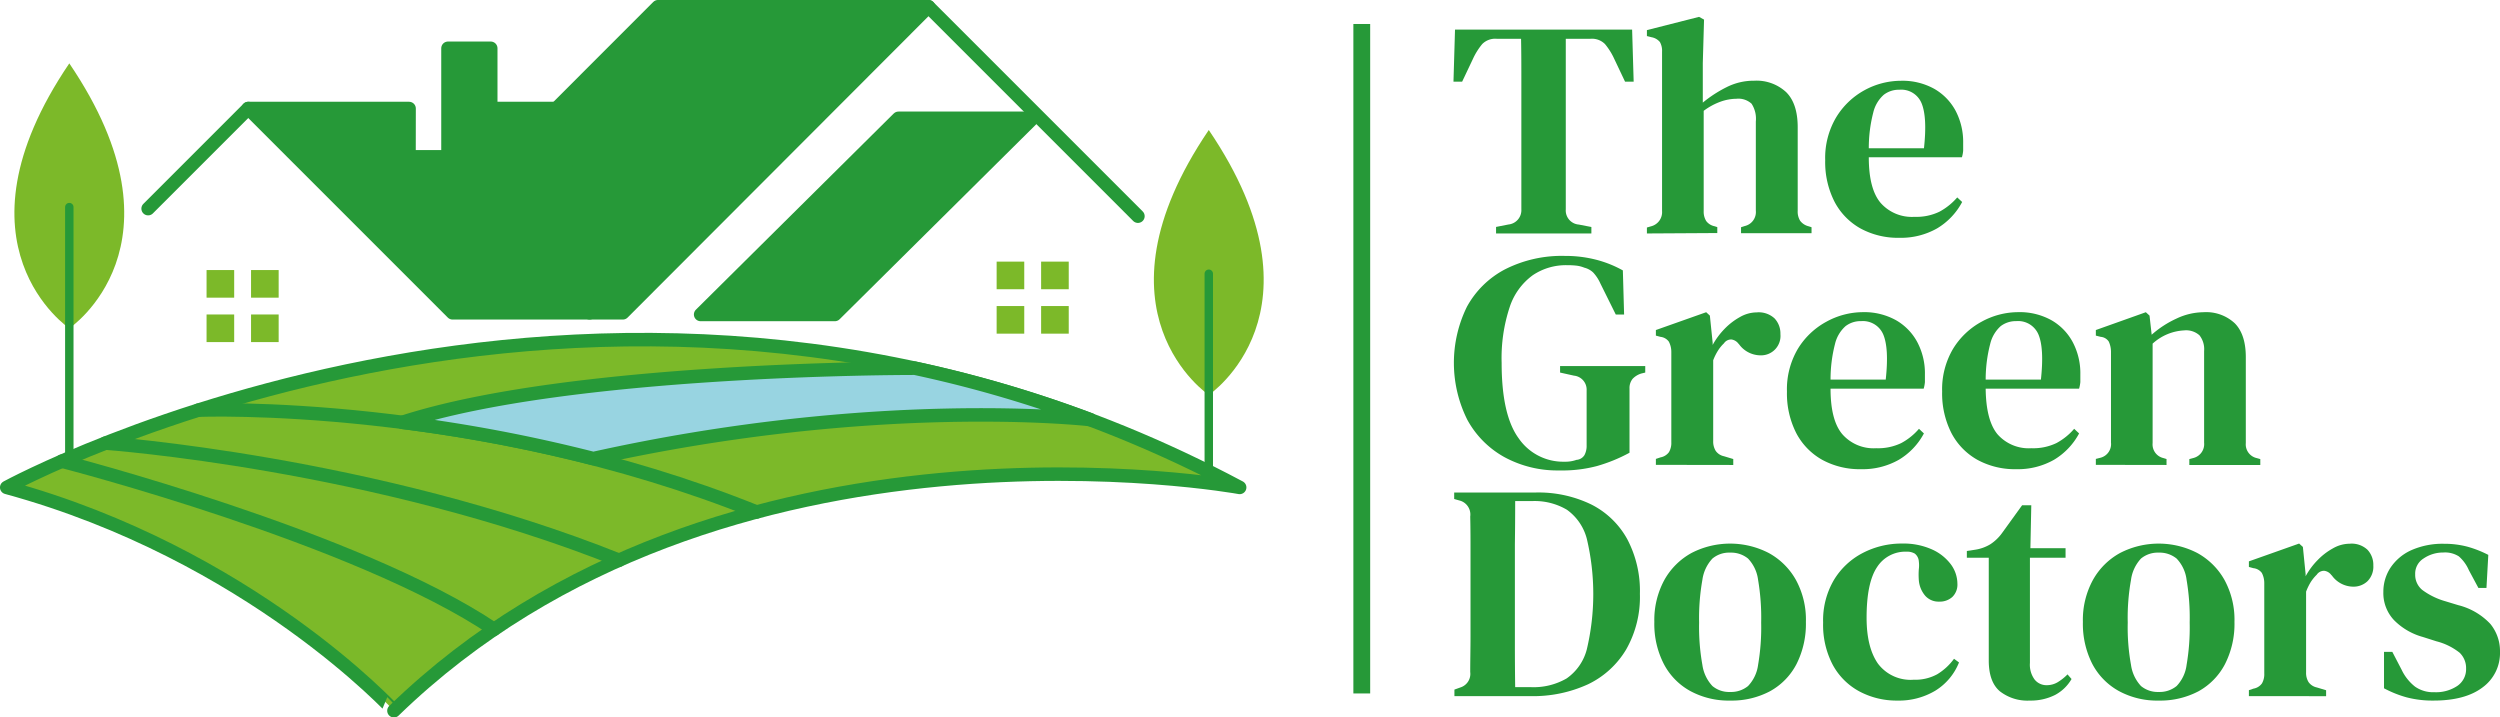
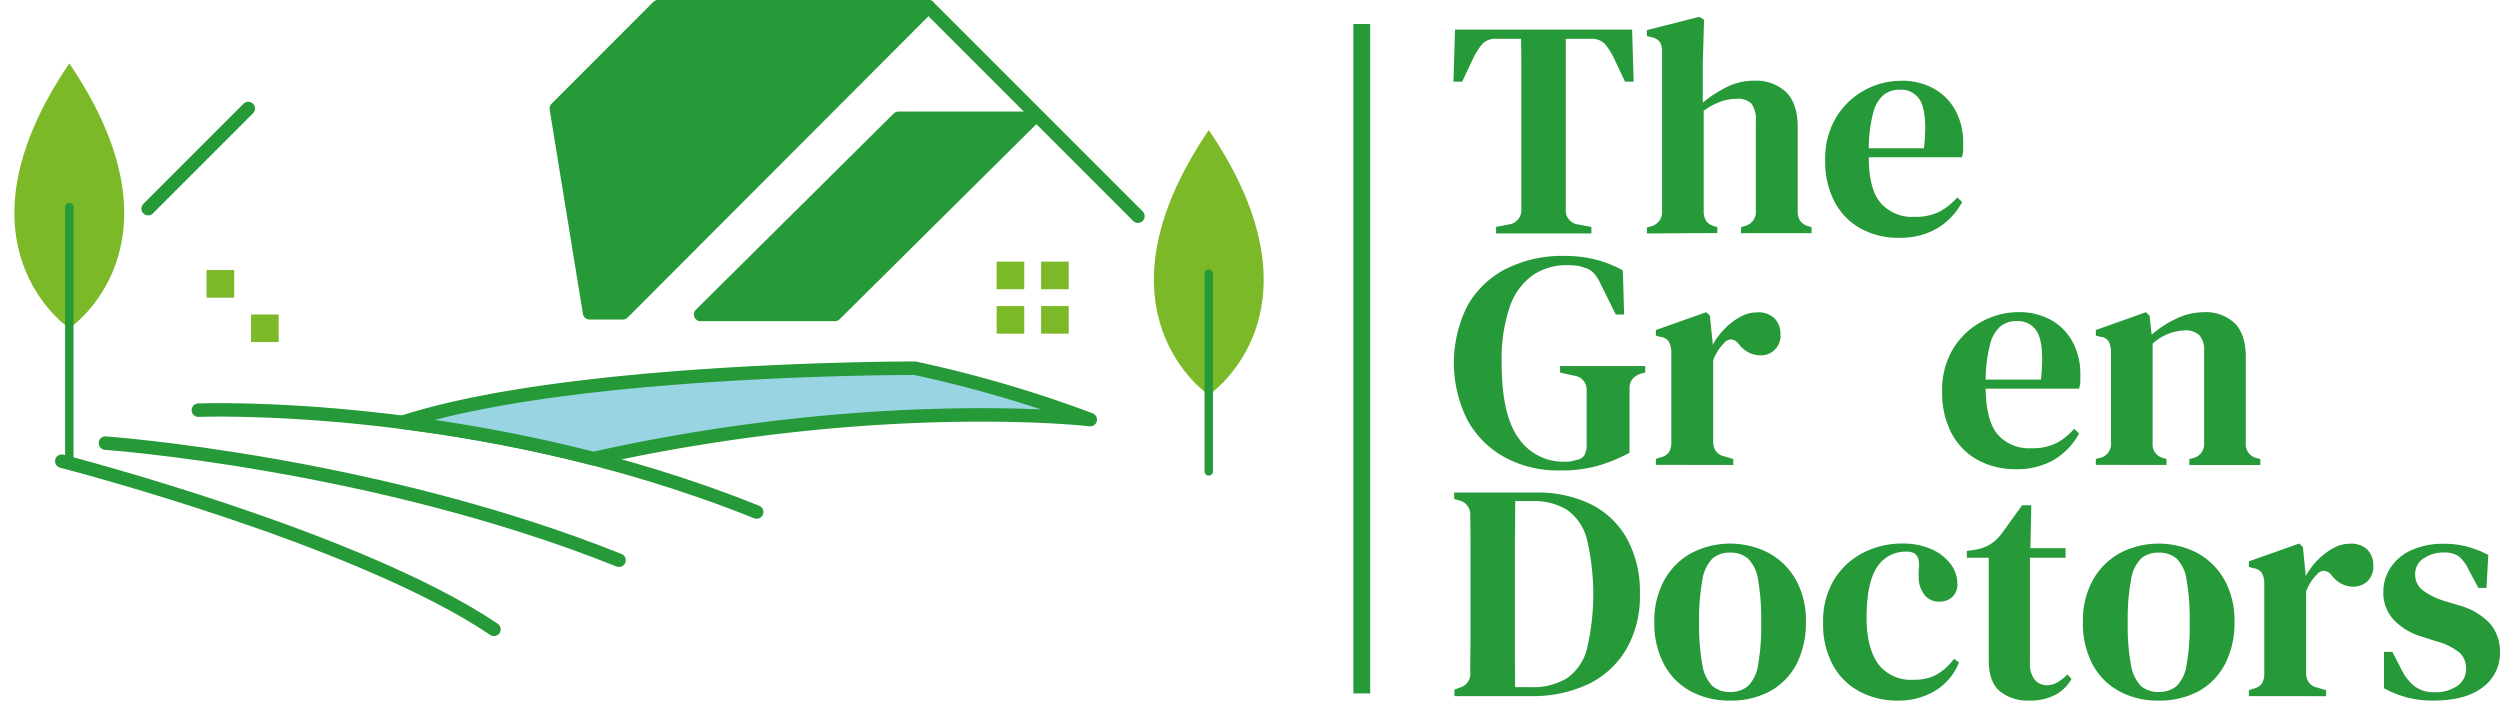
<svg xmlns="http://www.w3.org/2000/svg" id="Livello_1" data-name="Livello 1" viewBox="0 0 420.94 120.8">
  <defs>
    <style>.cls-1,.cls-4{fill:#7cb929;}.cls-1,.cls-2,.cls-3,.cls-5,.cls-6,.cls-8{stroke:#269938;}.cls-1,.cls-2,.cls-3,.cls-5,.cls-6{stroke-linecap:round;stroke-linejoin:round;}.cls-1,.cls-2,.cls-3,.cls-6{stroke-width:2.27px;}.cls-2,.cls-7{fill:#269938;}.cls-3,.cls-5,.cls-8{fill:none;}.cls-5{stroke-width:1.42px;}.cls-6{fill:#98d4e1;}.cls-8{stroke-miterlimit:10;stroke-width:2.83px;}</style>
  </defs>
-   <path class="cls-1" d="M87.73,297.86s102.6-56,207.6,0c0,0-87.2-16-142.4,37.6C152.93,335.46,128.73,309.06,87.73,297.86Z" transform="translate(-86.6 -215.79)" />
-   <polygon class="cls-2" points="68.88 18.27 41.8 18.27 76.2 52.67 99.27 52.67 93.67 18.27 82.63 18.27 82.63 8.13 75.43 8.13 75.43 26.4 68.87 26.4 68.88 18.27" />
  <polygon class="cls-2" points="93.67 18.27 110.8 1.13 156.33 1.13 104.87 52.67 99.27 52.67 93.67 18.27" />
  <polygon class="cls-2" points="173.88 19.92 140.57 52.95 117.97 52.95 151.28 19.92 173.88 19.92" />
  <line class="cls-3" x1="41.8" y1="18.27" x2="24.94" y2="35.13" />
  <line class="cls-3" x1="156.33" y1="1.13" x2="191.6" y2="36.4" />
-   <polygon class="cls-4" points="46.92 45.47 42.27 45.47 42.27 50.12 46.92 50.12 46.92 45.47 46.92 45.47" />
  <polygon class="cls-4" points="46.92 52.95 42.27 52.95 42.27 57.6 46.92 57.6 46.92 52.95 46.92 52.95" />
-   <polygon class="cls-4" points="39.43 52.95 34.78 52.95 34.78 57.6 39.43 57.6 39.43 52.95 39.43 52.95" />
  <polygon class="cls-4" points="39.43 45.47 34.78 45.47 34.78 50.12 39.43 50.12 39.43 45.47 39.43 45.47" />
  <polygon class="cls-4" points="179.95 44.05 175.3 44.05 175.3 48.7 179.95 48.7 179.95 44.05 179.95 44.05" />
  <polygon class="cls-4" points="179.95 51.53 175.3 51.53 175.3 56.18 179.95 56.18 179.95 51.53 179.95 51.53" />
  <polygon class="cls-4" points="172.46 51.53 167.81 51.53 167.81 56.18 172.46 56.18 172.46 51.53 172.46 51.53" />
  <polygon class="cls-4" points="172.46 44.05 167.81 44.05 167.81 48.7 172.46 48.7 172.46 44.05 172.46 44.05" />
  <path class="cls-4" d="M98.27,226.46c-20.8,30.67,0,44.61,0,44.61S119.07,257.13,98.27,226.46Z" transform="translate(-86.6 -215.79)" />
  <line class="cls-5" x1="11.67" y1="34.87" x2="11.67" y2="76.87" />
  <path class="cls-4" d="M290.13,237.68c-20.8,30.67,0,44.61,0,44.61S310.93,268.35,290.13,237.68Z" transform="translate(-86.6 -215.79)" />
  <line class="cls-5" x1="203.53" y1="46.09" x2="203.53" y2="79.37" />
  <path class="cls-3" d="M97,293.44s49.76,12.8,72.77,28.31" transform="translate(-86.6 -215.79)" />
  <path class="cls-3" d="M104.35,290.4s45.3,3.24,86.48,19.72" transform="translate(-86.6 -215.79)" />
  <path class="cls-3" d="M120,284.85S166.77,283,214,302" transform="translate(-86.6 -215.79)" />
  <path class="cls-6" d="M240.65,277.79c-1.86,0-58.3,0-86.3,9.11h0A263.07,263.07,0,0,1,186.5,293h0c47.64-10.61,83.11-6.63,83.67-6.56A208.1,208.1,0,0,0,240.65,277.79Z" transform="translate(-86.6 -215.79)" />
  <path class="cls-7" d="M338.5,255.1V254l2.08-.41a2.42,2.42,0,0,0,2.18-2.55V229.6c0-2.43,0-4.85-.05-7.28h-4.1a3.07,3.07,0,0,0-2.44.89,11.22,11.22,0,0,0-1.56,2.49l-1.82,3.84h-1.46l.26-8.77h29.82l.26,8.77h-1.45l-1.82-3.84a11.22,11.22,0,0,0-1.56-2.49,3.09,3.09,0,0,0-2.44-.89h-4.16v28.73a2.38,2.38,0,0,0,2.19,2.55l2.12.41v1.09Z" transform="translate(-86.6 -215.79)" />
  <path class="cls-7" d="M363.9,255.1v-1l.68-.2a2.46,2.46,0,0,0,1.87-2.6V224.51a3,3,0,0,0-.36-1.64,2.35,2.35,0,0,0-1.41-.81l-.78-.2v-1l8.78-2.23.84.46-.21,7.33v6.65a20.91,20.91,0,0,1,4-2.6,10.13,10.13,0,0,1,4.65-1.09,7.33,7.33,0,0,1,5.38,1.92c1.3,1.28,1.95,3.26,1.95,5.92v14.08a2.92,2.92,0,0,0,.41,1.66,2.54,2.54,0,0,0,1.46.94l.46.15v1H379.75v-1l.62-.2a2.42,2.42,0,0,0,1.87-2.6v-15a4.64,4.64,0,0,0-.72-3,3.29,3.29,0,0,0-2.55-.83,8.16,8.16,0,0,0-2.62.47,11,11,0,0,0-2.89,1.56v16.88a3,3,0,0,0,.42,1.67,2.31,2.31,0,0,0,1.4.88l.47.15v1Z" transform="translate(-86.6 -215.79)" />
  <path class="cls-7" d="M406.66,229.39a11,11,0,0,1,5.61,1.35,9.33,9.33,0,0,1,3.61,3.71,11.28,11.28,0,0,1,1.27,5.43c0,.45,0,.88,0,1.28a5.46,5.46,0,0,1-.21,1.11H401.26q0,5.35,2,7.69a7,7,0,0,0,5.68,2.34,8.94,8.94,0,0,0,4.21-.86,10.54,10.54,0,0,0,3-2.41l.83.77a11.34,11.34,0,0,1-4.23,4.45,12.32,12.32,0,0,1-6.36,1.58,13.16,13.16,0,0,1-6.5-1.56,11,11,0,0,1-4.39-4.49,14.7,14.7,0,0,1-1.58-7,13.38,13.38,0,0,1,1.84-7.22A12.7,12.7,0,0,1,400.5,231,12.86,12.86,0,0,1,406.66,229.39Zm-.26,1.51a4.16,4.16,0,0,0-2.62.85,5.75,5.75,0,0,0-1.77,3,23.88,23.88,0,0,0-.75,6h9.29c.38-3.5.25-6-.41-7.59A3.69,3.69,0,0,0,406.4,230.9Z" transform="translate(-86.6 -215.79)" />
  <path class="cls-7" d="M349.2,295a18.7,18.7,0,0,1-9.29-2.24,15.84,15.84,0,0,1-6.26-6.31,21.44,21.44,0,0,1-.06-19,15.5,15.5,0,0,1,6.42-6.31,21.08,21.08,0,0,1,10.08-2.26,20.63,20.63,0,0,1,5.22.63,18.89,18.89,0,0,1,4.54,1.81l.21,7.43h-1.4l-2.6-5.24a6.87,6.87,0,0,0-1.19-1.82,3.35,3.35,0,0,0-1.51-.83,5.11,5.11,0,0,0-1.3-.34,13.72,13.72,0,0,0-1.61-.08,10,10,0,0,0-5.77,1.69,10.79,10.79,0,0,0-3.87,5.32,27.4,27.4,0,0,0-1.37,9.46q0,8.78,2.88,12.7a9.1,9.1,0,0,0,7.72,3.92,5.54,5.54,0,0,0,2-.31,1.71,1.71,0,0,0,1.35-.81,3.31,3.31,0,0,0,.36-1.63c0-1.42,0-3,0-4.65s0-3.21,0-4.6a2.37,2.37,0,0,0-2.13-2.49l-2.34-.52v-1.09h14.34v1.09l-.62.15a3.34,3.34,0,0,0-1.51.91,2.46,2.46,0,0,0-.52,1.64c0,1.38,0,2.8,0,4.23s0,2.89,0,4.34v2.23a26.9,26.9,0,0,1-5.48,2.24A22.72,22.72,0,0,1,349.2,295Z" transform="translate(-86.6 -215.79)" />
  <path class="cls-7" d="M365.41,294.06v-1l.78-.26a2.25,2.25,0,0,0,1.43-.89,3.07,3.07,0,0,0,.39-1.66V275.05a3.7,3.7,0,0,0-.42-1.74,2,2,0,0,0-1.4-.8l-.78-.21v-.94l8.47-3,.62.57.47,4.57v.37a12.44,12.44,0,0,1,2-2.7,11,11,0,0,1,2.6-2,5.74,5.74,0,0,1,2.81-.78,3.92,3.92,0,0,1,3,1,3.69,3.69,0,0,1,1,2.65,3.27,3.27,0,0,1-3.38,3.58,4.49,4.49,0,0,1-3.59-1.87l-.1-.1a1.79,1.79,0,0,0-1.17-.7,1.46,1.46,0,0,0-1.27.65,6.32,6.32,0,0,0-1,1.22,9.17,9.17,0,0,0-.81,1.63v13.61a3,3,0,0,0,.42,1.64,2.25,2.25,0,0,0,1.4.91l1.56.47v1Z" transform="translate(-86.6 -215.79)" />
-   <path class="cls-7" d="M400.22,268.35a11,11,0,0,1,5.61,1.35,9.3,9.3,0,0,1,3.61,3.72,11.21,11.21,0,0,1,1.27,5.42c0,.45,0,.88,0,1.28a5.46,5.46,0,0,1-.21,1.11H394.82q0,5.36,2,7.69a7,7,0,0,0,5.68,2.34,9,9,0,0,0,4.21-.86,10.37,10.37,0,0,0,3-2.41l.83.78a11.38,11.38,0,0,1-4.23,4.44,12.32,12.32,0,0,1-6.36,1.58,13.16,13.16,0,0,1-6.5-1.56,11,11,0,0,1-4.39-4.49,14.7,14.7,0,0,1-1.58-7,13.38,13.38,0,0,1,1.84-7.22,12.7,12.7,0,0,1,4.78-4.55A12.86,12.86,0,0,1,400.22,268.35Zm-.26,1.51a4.16,4.16,0,0,0-2.62.85,5.79,5.79,0,0,0-1.77,3,23.88,23.88,0,0,0-.75,6h9.29c.38-3.5.25-6-.41-7.59A3.71,3.71,0,0,0,400,269.86Z" transform="translate(-86.6 -215.79)" />
  <path class="cls-7" d="M426.35,268.35A11,11,0,0,1,432,269.7a9.3,9.3,0,0,1,3.61,3.72,11.21,11.21,0,0,1,1.27,5.42c0,.45,0,.88,0,1.28a6.24,6.24,0,0,1-.21,1.11H420.94q.06,5.36,2,7.69a7,7,0,0,0,5.69,2.34,9,9,0,0,0,4.21-.86,10.37,10.37,0,0,0,3-2.41l.83.78a11.45,11.45,0,0,1-4.23,4.44,12.35,12.35,0,0,1-6.36,1.58,13.16,13.16,0,0,1-6.5-1.56,11,11,0,0,1-4.39-4.49,14.7,14.7,0,0,1-1.58-7,13.38,13.38,0,0,1,1.84-7.22,12.7,12.7,0,0,1,4.78-4.55A12.86,12.86,0,0,1,426.35,268.35Zm-.26,1.51a4.21,4.21,0,0,0-2.63.85,5.85,5.85,0,0,0-1.76,3,23.81,23.81,0,0,0-.76,6h9.3q.57-5.25-.41-7.59A3.71,3.71,0,0,0,426.09,269.86Z" transform="translate(-86.6 -215.79)" />
  <path class="cls-7" d="M439.49,294.06v-1l.83-.21a2.37,2.37,0,0,0,1.72-2.55V275a4.2,4.2,0,0,0-.37-1.69,1.78,1.78,0,0,0-1.35-.8l-.83-.21v-.94l8.42-3,.62.57.36,3.22a16.89,16.89,0,0,1,4.18-2.72,10.83,10.83,0,0,1,4.55-1.07,7.05,7.05,0,0,1,5.27,1.87q1.85,1.88,1.85,5.71v14.45a2.37,2.37,0,0,0,1.87,2.54l.57.16v1H455.23v-1l.78-.21a2.41,2.41,0,0,0,1.71-2.55V274.9a3.76,3.76,0,0,0-.78-2.65,3.38,3.38,0,0,0-2.59-.83,8.51,8.51,0,0,0-5.3,2.23v16.73a2.36,2.36,0,0,0,1.82,2.54l.52.16v1Z" transform="translate(-86.6 -215.79)" />
  <path class="cls-7" d="M331.49,333v-1.1l1-.36a2.39,2.39,0,0,0,1.66-2.6c0-2,.05-4,.05-6.05V308.77c0-2,0-4-.05-6a2.44,2.44,0,0,0-1.61-2.65l-1.09-.31v-1.09h13.66a20.34,20.34,0,0,1,9.4,2,14.19,14.19,0,0,1,6.08,5.85,18.65,18.65,0,0,1,2.13,9.22,17.83,17.83,0,0,1-2.31,9.35A15,15,0,0,1,354,331a22.13,22.13,0,0,1-9.74,2Zm10.23-1.51h2.65a11.11,11.11,0,0,0,6-1.46,8.56,8.56,0,0,0,3.41-4.9,40.35,40.35,0,0,0,0-18.63,8.69,8.69,0,0,0-3.35-4.88,10.66,10.66,0,0,0-5.85-1.46h-2.86q0,3.58-.05,7.25v16.73Q341.67,327.88,341.72,331.52Z" transform="translate(-86.6 -215.79)" />
  <path class="cls-7" d="M377.93,333.75a13.54,13.54,0,0,1-6.73-1.61,11,11,0,0,1-4.46-4.57,14.72,14.72,0,0,1-1.59-7.06,14.12,14.12,0,0,1,1.69-7.07,11.66,11.66,0,0,1,4.57-4.54,14.16,14.16,0,0,1,13,0,11.61,11.61,0,0,1,4.57,4.52,13.94,13.94,0,0,1,1.69,7.09,15,15,0,0,1-1.58,7.09,11,11,0,0,1-4.45,4.57A13.75,13.75,0,0,1,377.93,333.75Zm0-1.45a4.5,4.5,0,0,0,3-1,6.34,6.34,0,0,0,1.69-3.56,37.33,37.33,0,0,0,.52-7.12,38,38,0,0,0-.52-7.19,6.34,6.34,0,0,0-1.69-3.59,4.5,4.5,0,0,0-3-1,4.38,4.38,0,0,0-3,1,6.54,6.54,0,0,0-1.69,3.59,36.77,36.77,0,0,0-.55,7.19,36.11,36.11,0,0,0,.55,7.12,6.54,6.54,0,0,0,1.69,3.56A4.38,4.38,0,0,0,377.93,332.3Z" transform="translate(-86.6 -215.79)" />
  <path class="cls-7" d="M406.09,333.75a13.29,13.29,0,0,1-6.39-1.53,11.07,11.07,0,0,1-4.5-4.47,14.44,14.44,0,0,1-1.63-7.14,13.38,13.38,0,0,1,1.82-7.17,12.24,12.24,0,0,1,4.85-4.54,14.19,14.19,0,0,1,6.68-1.59,11.68,11.68,0,0,1,5,1,8.07,8.07,0,0,1,3.17,2.52,5.54,5.54,0,0,1,1.09,3.24,2.89,2.89,0,0,1-.86,2.24,3.16,3.16,0,0,1-2.21.78,3,3,0,0,1-2.36-1,4.6,4.6,0,0,1-1.07-2.65,12.46,12.46,0,0,1,0-1.77,5.44,5.44,0,0,0,0-1.4A1.8,1.8,0,0,0,409,309a2.55,2.55,0,0,0-1.37-.32,5.66,5.66,0,0,0-5,2.63q-1.74,2.63-1.74,8.49,0,5,1.92,7.74a6.86,6.86,0,0,0,6,2.7,7.72,7.72,0,0,0,3.95-.91,9.7,9.7,0,0,0,2.85-2.62l.84.62a9.87,9.87,0,0,1-4,4.76A11.94,11.94,0,0,1,406.09,333.75Z" transform="translate(-86.6 -215.79)" />
  <path class="cls-7" d="M428.37,333.75a7.53,7.53,0,0,1-5.06-1.58q-1.85-1.59-1.85-5.17c0-.83,0-1.62,0-2.36s0-1.62,0-2.63V309.7h-3.69v-1.14l1.4-.21a6.93,6.93,0,0,0,2.57-.93,7.46,7.46,0,0,0,1.95-1.87l3.38-4.68h1.55l-.15,7.22h5.92v1.61h-6v17.72a4.18,4.18,0,0,0,.8,2.8,2.55,2.55,0,0,0,2,.94,3.58,3.58,0,0,0,1.87-.5,8.42,8.42,0,0,0,1.66-1.32l.68.78a7,7,0,0,1-2.75,2.67A9.08,9.08,0,0,1,428.37,333.75Z" transform="translate(-86.6 -215.79)" />
  <path class="cls-7" d="M450.09,333.75a13.49,13.49,0,0,1-6.73-1.61,11.12,11.12,0,0,1-4.47-4.57,14.84,14.84,0,0,1-1.58-7.06,14,14,0,0,1,1.69-7.07,11.6,11.6,0,0,1,4.57-4.54,14.16,14.16,0,0,1,13,0,11.68,11.68,0,0,1,4.57,4.52,14,14,0,0,1,1.69,7.09,14.9,14.9,0,0,1-1.59,7.09,11.06,11.06,0,0,1-4.44,4.57A13.8,13.8,0,0,1,450.09,333.75Zm0-1.45a4.52,4.52,0,0,0,3-1,6.27,6.27,0,0,0,1.68-3.56,37.33,37.33,0,0,0,.52-7.12,38,38,0,0,0-.52-7.19,6.28,6.28,0,0,0-1.68-3.59,4.52,4.52,0,0,0-3-1,4.43,4.43,0,0,0-3,1,6.54,6.54,0,0,0-1.68,3.59,36,36,0,0,0-.55,7.19,35.35,35.35,0,0,0,.55,7.12,6.54,6.54,0,0,0,1.68,3.56A4.43,4.43,0,0,0,450.09,332.3Z" transform="translate(-86.6 -215.79)" />
  <path class="cls-7" d="M465.26,333v-1l.77-.26a2.22,2.22,0,0,0,1.43-.88,3.13,3.13,0,0,0,.39-1.67V314a3.71,3.71,0,0,0-.41-1.74,2,2,0,0,0-1.41-.8l-.77-.21v-.94l8.46-3,.63.57.46,4.57v.37a12.17,12.17,0,0,1,2-2.7,10.83,10.83,0,0,1,2.6-2,5.71,5.71,0,0,1,2.8-.78,3.9,3.9,0,0,1,3,1,3.69,3.69,0,0,1,1,2.65,3.47,3.47,0,0,1-1,2.68,3.42,3.42,0,0,1-2.39.9,4.47,4.47,0,0,1-3.58-1.87l-.11-.1a1.74,1.74,0,0,0-1.17-.7,1.47,1.47,0,0,0-1.27.65,7.19,7.19,0,0,0-1,1.22,9.64,9.64,0,0,0-.8,1.64V329a2.94,2.94,0,0,0,.41,1.63,2.28,2.28,0,0,0,1.4.91l1.56.47v1Z" transform="translate(-86.6 -215.79)" />
  <path class="cls-7" d="M496.32,333.75a17.22,17.22,0,0,1-4.49-.54,18.37,18.37,0,0,1-3.82-1.53v-6.13h1.4l1.56,3a7.94,7.94,0,0,0,2.26,2.85,5.3,5.3,0,0,0,3.25.94,6.45,6.45,0,0,0,3.89-1.07,3.39,3.39,0,0,0,1.46-2.88,3.58,3.58,0,0,0-1.09-2.7,10.43,10.43,0,0,0-3.9-1.92l-2.29-.73a10.86,10.86,0,0,1-4.85-2.83,6.64,6.64,0,0,1-1.8-4.75,7.33,7.33,0,0,1,1.2-4.08,8.32,8.32,0,0,1,3.48-2.94,12.94,12.94,0,0,1,5.56-1.09,15.08,15.08,0,0,1,3.92.49,18.27,18.27,0,0,1,3.51,1.38l-.31,5.56H503.9l-1.61-3a6.49,6.49,0,0,0-1.68-2.31,4.32,4.32,0,0,0-2.63-.65,5.81,5.81,0,0,0-3.3,1,3,3,0,0,0-1.42,2.67,3.28,3.28,0,0,0,1.19,2.63,12,12,0,0,0,3.84,1.89l2.24.68a11.08,11.08,0,0,1,5.4,3.17,7.25,7.25,0,0,1,1.61,4.73,7.15,7.15,0,0,1-2.93,5.94Q501.67,333.76,496.32,333.75Z" transform="translate(-86.6 -215.79)" />
  <line class="cls-8" x1="229.29" y1="4.04" x2="229.29" y2="116.76" />
</svg>